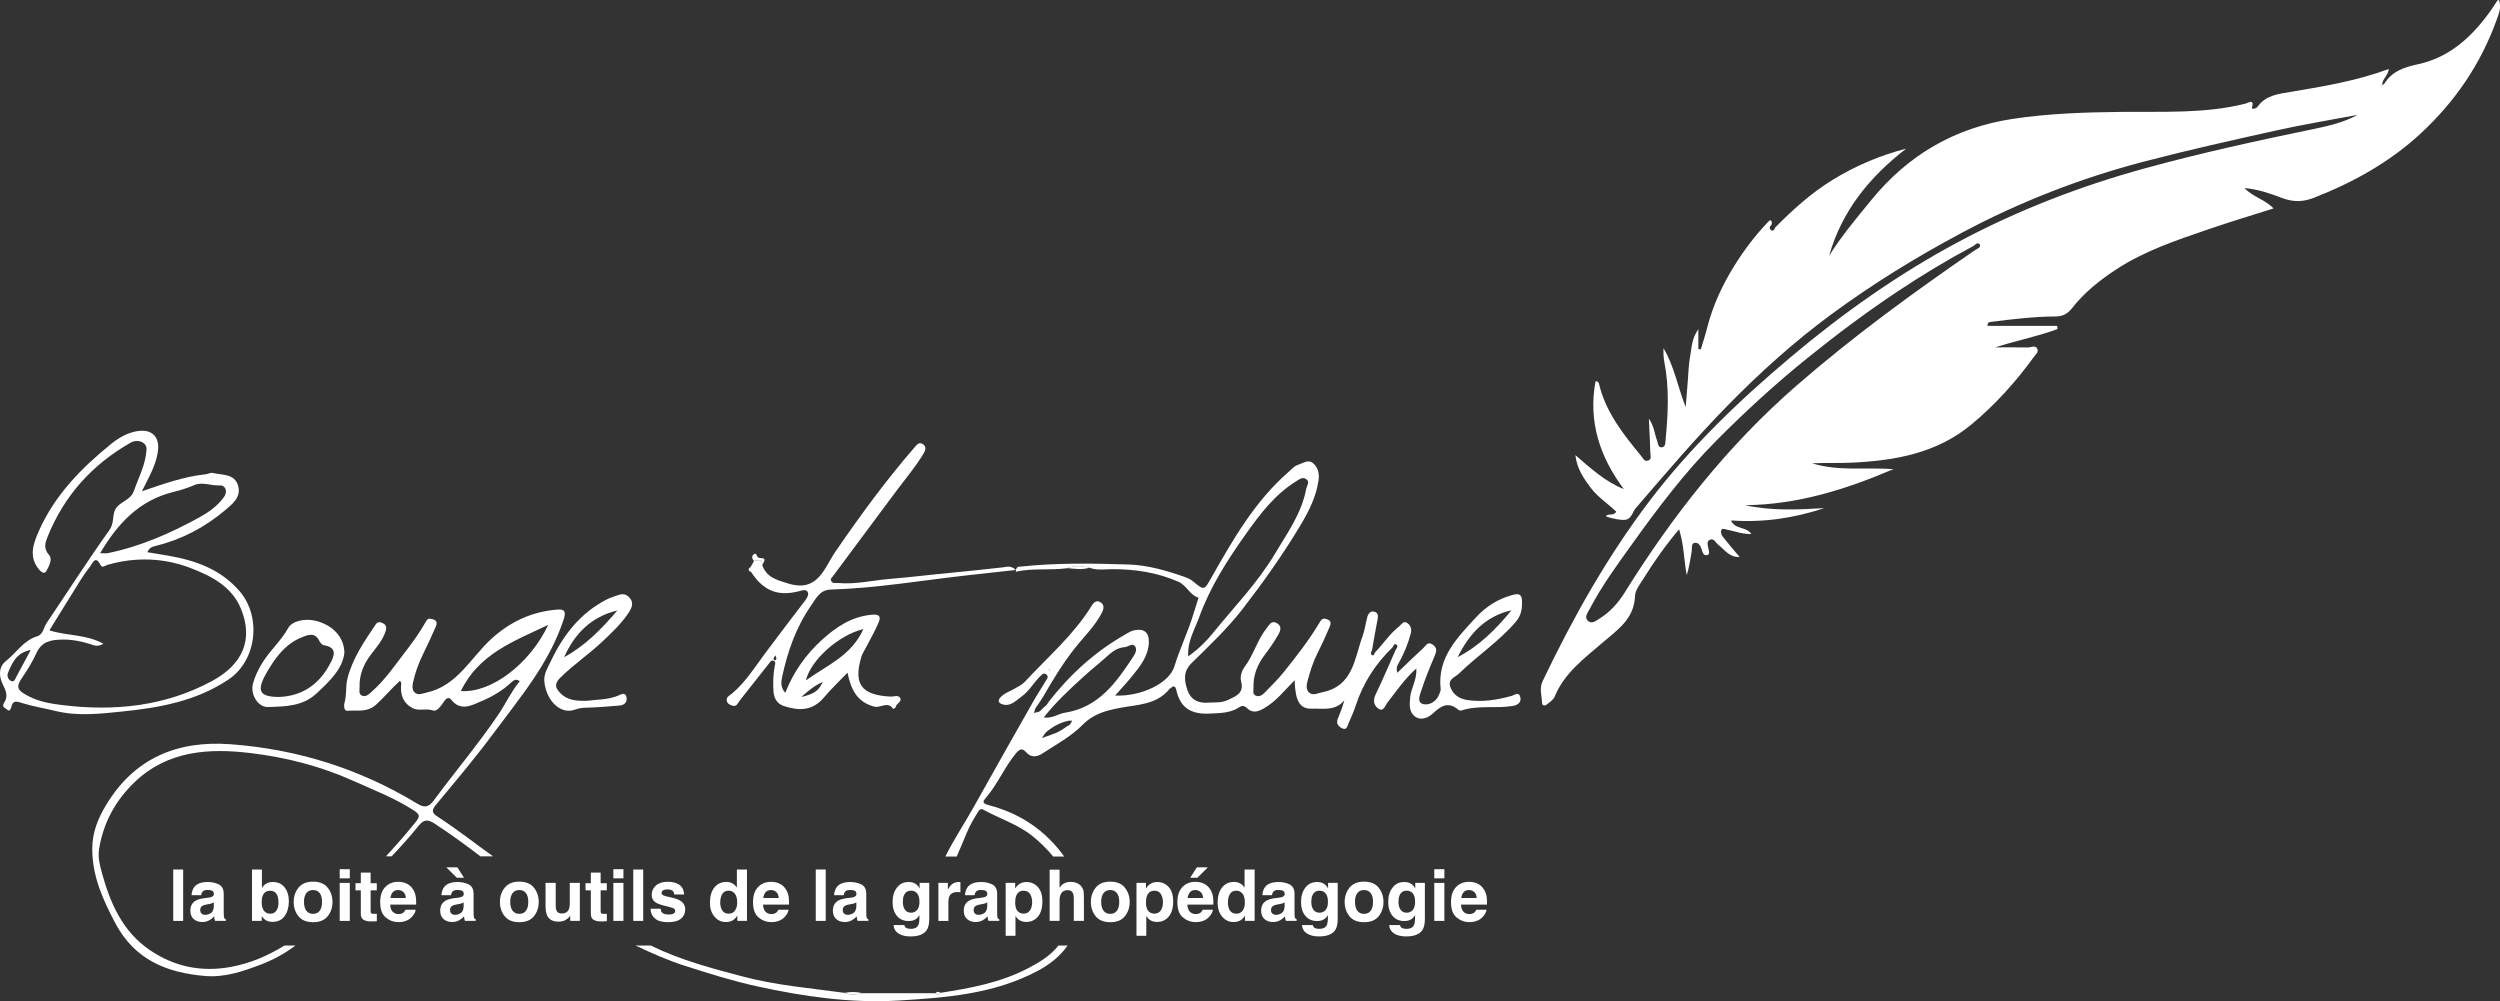
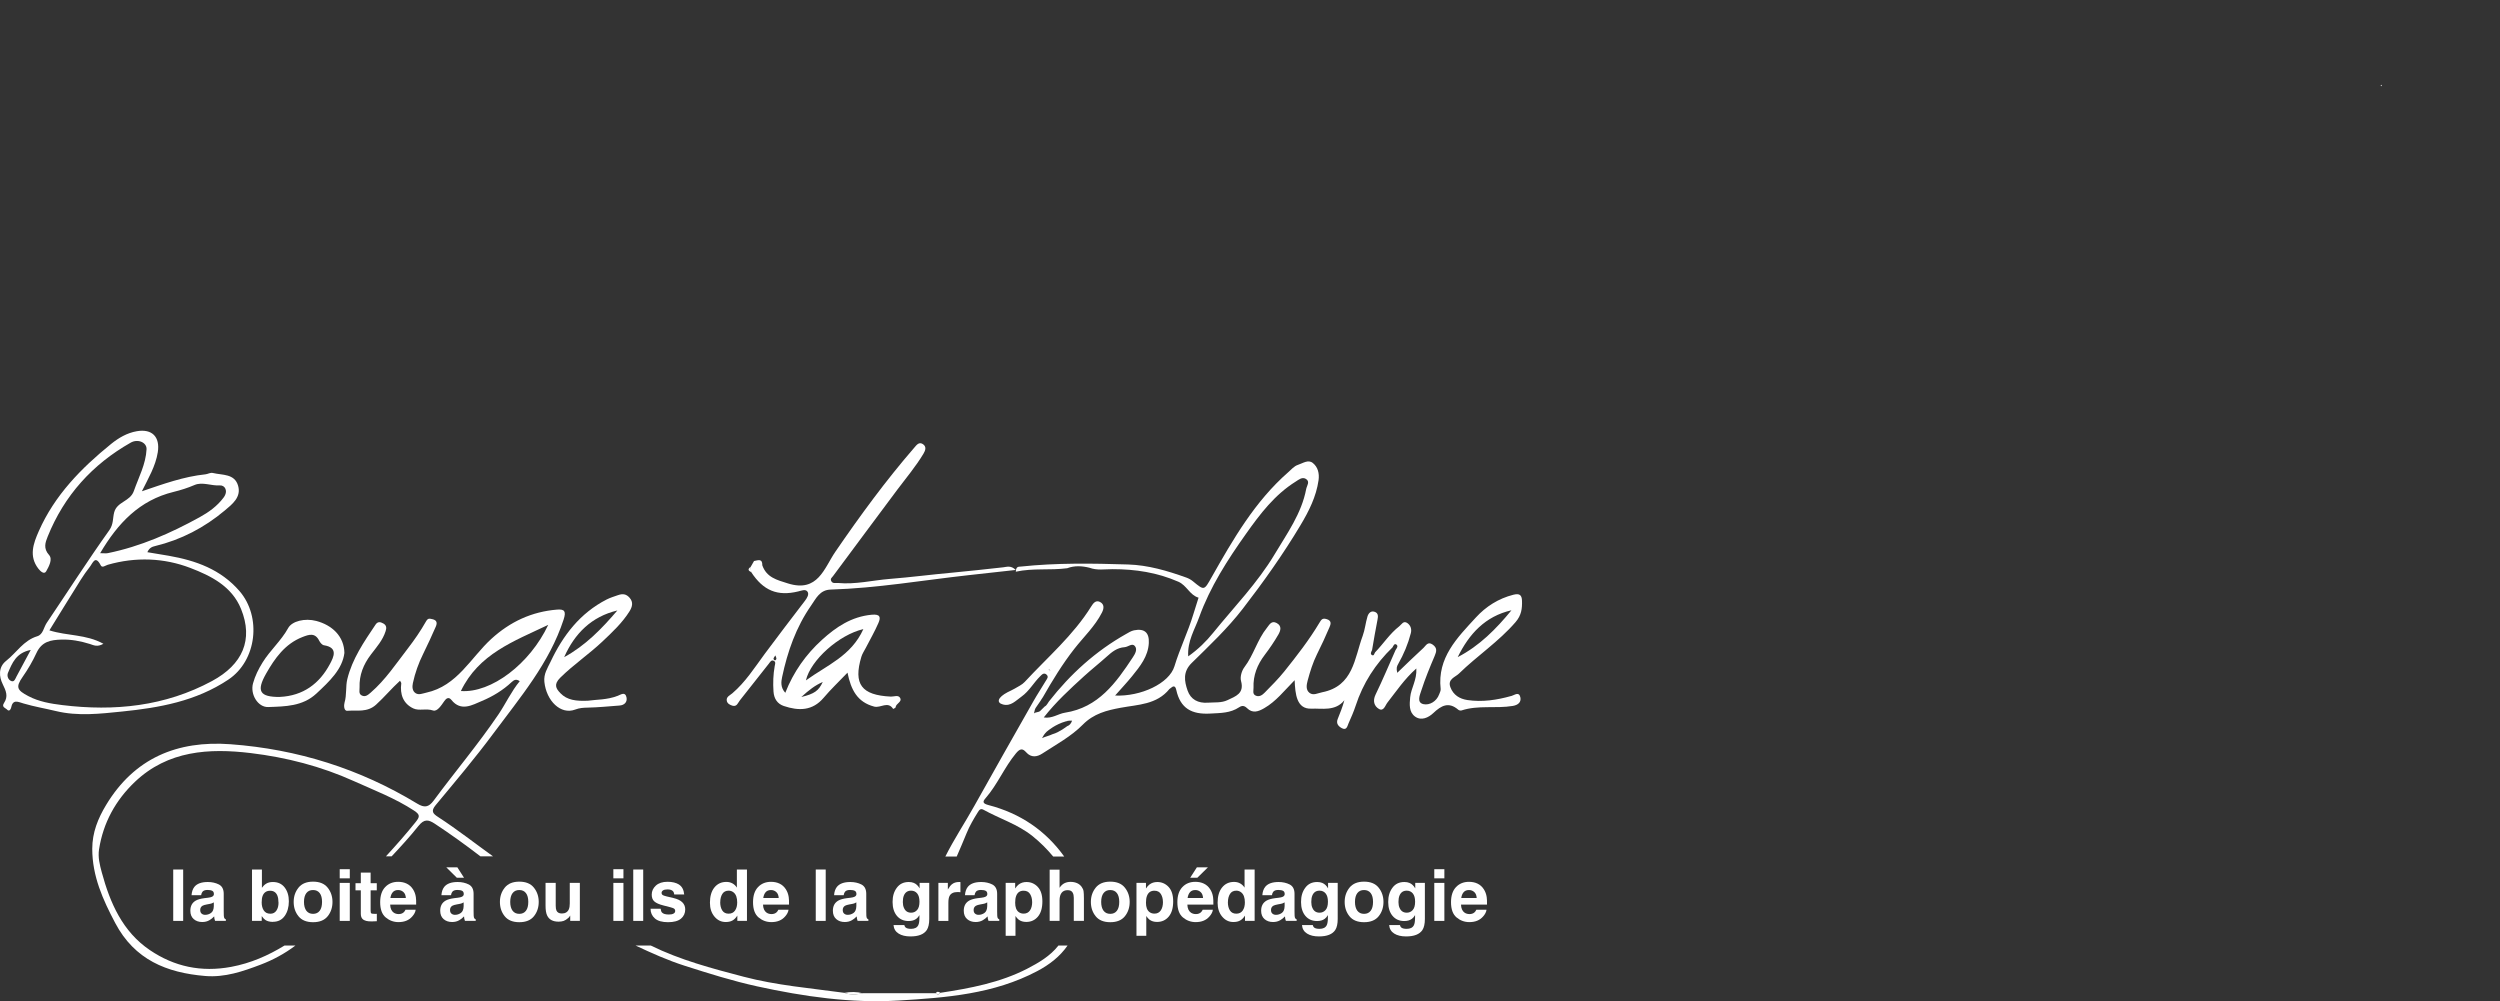
<svg xmlns="http://www.w3.org/2000/svg" id="b" viewBox="0 0 560.4 224.44">
  <rect x="0" y="0" width="560.4" height="224.44" fill="#333333" stroke="none" />
  <defs>
    <style>.d{fill:none;}.e{fill:#fff;}</style>
  </defs>
  <g id="c">
    <g>
-       <path class="e" d="M397.87,51.05c3.97-4.01,8.13-7.79,12.96-10.75,5.1-3.13,10.56-5.45,16.45-6.98-8.17,6.32-14.42,13.95-17.26,24,2.79-4.45,6.16-8.44,9.47-12.5,8.24-10.1,18.7-16.19,31.61-18.16,8.16-1.24,16.33-1.49,24.58-1.58,9.27-.1,18.64,.44,27.79-1.88,.29-.07,1.96-1.2,1.33,.9-.15,.49,.94,.27,1.25-.17,1.84-2.6,4.67-2.87,7.47-3.34,7.36-1.24,14.72-2.44,21.96-5.13-.19,1.51-1.47,2.26-1.5,3.52-.14,.08-.53,.06-.13,.34l.09-.37c.15-.02,.4,.02,.45-.06,1.74-2.9,4.42-3.8,7.66-4.5,7.17-1.54,12.25-6.32,16.38-12.17,.48-.67,.9-1.39,1.36-2.07,.04-.06,.14-.07,.38-.17,.61,1.6-.02,3.05-.52,4.46-3.55,9.88-9.3,18.31-16.99,25.44-7.01,6.5-15.18,11.02-24.02,14.47-2.38,.93-4.55,.97-6.98,.07-2.62-.98-5.29-1.98-8.55-2.26,1.98,2.04,4.6,2.54,6.52,4.56-4.95,1.58-9.68,2.99-14.34,4.59-7.22,2.48-14.49,4.86-20.95,9.1-3.7,2.42-7.14,5.17-9.87,8.67-1.03,1.31-2.13,1.85-3.78,1.86-4.83,.03-9.62,.61-14.41,1.22-.28,.04-.7-.05-.79,.89h15.65l.05,.72c-4.53,1.69-9.31,2.59-13.95,4.1,2.44,0,4.89-.03,7.33,.02,.7,.01,1.59-.58,2.07,.21,.46,.78-.36,1.39-.76,1.95-4.06,5.6-8.65,10.69-13.99,15.12-7.73,6.41-16.96,8.05-26.56,8.53-3.04,.15-6.1,.02-9.15,.15,5.96,1.85,12.13,.87,18.25,1.31-10.65,4.55-21.53,7.98-33.26,8.08,5.89,1.3,11.8,1.02,17.76,.66-6.75,2.24-13.65,3.28-20.91,2.76,.91,2.12,3.45,1.31,4.56,3.04-2.01,.06-3.69-.63-5.44-.97-.48-.09-1.09-.42-1.32,.15-.14,.37,.05,1.03,.32,1.38,1.17,1.5,2.43,2.94,3.82,4.6-2.35,.11-3.37-1.67-4.77-2.72-.62-.47-1-1.59-1.93-1.14-.78,.38-.43,1.31-.29,2.05,.1,.54,.42,1.3-.44,1.4-.65,.08-.87-.58-1.05-1.17-.24-.8-.69-1.74-1.58-1.6-.9,.14-.57,1.22-.69,1.92-.29,1.78-.58,3.55-1.1,5.33-.65-3.29-.6-6.66-1.73-10.29-3.09,3.67-5.68,7.36-8.06,11.19-.74,1.19-1.78,2.49-1.82,3.78-.19,5.22-3.98,7.59-7.39,10.54-4.04,3.49-8.48,6.75-10.61,12-.29,.71-1.1,1.23-1.74,1.75-.43,.35-1.08,.35-1.1-.36-.05-1.62-.66-3.2,.15-4.89,6.79-14.19,14.47-27.88,24-40.42,9.14-12.01,19.99-22.4,31.51-32.11,11.72-9.88,24.2-18.7,37.73-25.92,13.32-7.11,27.35-12.52,41.91-16.51,12.51-3.43,25.17-6.19,37.87-8.81,3.3-.68,6.59-1.47,9.65-3.13-5.94,1.12-11.92,2.1-17.82,3.4-10.06,2.23-20.13,4.47-30.1,7.08-14.27,3.74-27.95,9.07-40.99,16.05-10.11,5.4-19.86,11.41-29.06,18.18-8.33,6.13-16.03,13.08-23.3,20.5-7.2,7.35-13.85,15.17-20.55,22.95-.73,.85-.86,2.21-2.14,2.58-.74,.21-3.35-.23-4.56-.76,.57-.76,1.69,.04,2.35-1.03-1.83-1.77-4.1-3.2-5.68-5.29-1.59-2.11-3.13-4.27-3.5-7.39,3.47,2.97,6.63,5.92,10.87,7.62-5.42-7.25-8.01-15.18-6.35-24.18,.51-.02,.71,.27,.79,.59,1.49,6.37,5.44,11.29,9.46,16.18,.4,.49,.68,1.29,1.52,1.02,.88-.29,.54-1.11,.52-1.72-.07-2.39-.2-4.78-.33-7.68,1.22,1.72,1.25,3.39,1.82,4.85,.24,.6,.2,1.58,.96,1.58,1,0,.9-1.04,.97-1.74,.56-5.8,.85-11.6-.28-17.38-.2-1.01-.24-2.05-.19-3.11,2.38,3.99,3.16,8.55,4.97,13.2,.18-2.17,.32-3.97,.47-5.78,.16-1.91,.18-3.84,.55-5.71,.35-1.8,.27-3.76,1.82-5.96v4.43l.55,.09c.47-1.57,.99-3.13,1.39-4.72,1.29-5.11,3.48-9.81,6.28-14.27,2.1-3.35,4.48-6.48,7.19-9.35,.56-.59,1-1.1,1.08,.24-.36,.45-.8,.98-.13,1.41,.37,.24,.73-.14,.84-.59Zm45.98,3.78c-.65-.7-1.06,.08-1.48,.3-5.78,3.08-11.38,6.47-16.83,10.08-7.04,4.68-13.81,9.74-20.4,15.06-7.19,5.8-13.97,12.02-20.47,18.57-7.04,7.09-13.04,15.04-18.84,23.14-3.38,4.72-6.83,9.41-9.52,14.59-.41,.79-1.17,1.7-.45,2.5,.87,.96,1.88,.11,2.66-.38,2.35-1.48,4.18-3.48,5.65-5.84,10.71-17.19,23.12-32.98,38.46-46.34,12.71-11.07,26.3-20.97,40.18-30.5,.45-.31,1.15-.4,1.04-1.18Z" />
      <g>
        <path class="e" d="M235.4,150.29c-.02-.12-.1-.23-.16-.34-.06,.06-.17,.12-.16,.16,.03,.12,.1,.22,.16,.34,.06-.06,.17-.12,.16-.16Z" />
        <path class="e" d="M234.57,164.06l.02-.02-.02,.02Z" />
        <path class="e" d="M238.93,161.7c.32-.09,.56-.14,.74-.16-.28,.02-.52,.07-.74,.16Z" />
        <path class="e" d="M234.51,164.11h0s.03-.03,.05-.05l-.05,.05Z" />
        <g>
          <path class="d" d="M235.4,150.29c-.02-.12-.1-.23-.16-.34-.06,.06-.17,.12-.16,.16,.03,.12,.1,.22,.16,.34,.06-.06,.17-.12,.16-.16Z" />
          <path class="d" d="M271.93,141.87c4.69-5.79,9.94-11.17,13.78-17.59,2.78-4.66,6.06-9.15,7.09-14.67,.14-.72,.92-1.66-.09-2.26-.83-.49-1.58,.18-2.26,.61-4.7,2.93-7.99,7.26-11.1,11.65-4.17,5.88-8.1,11.94-10.56,18.8-.99,2.75-2.66,5.32-2.44,8.74,2.27-1.61,4.04-3.37,5.58-5.27Z" />
          <path class="d" d="M338.81,136.79c-5.88,1.33-9.49,5.3-12.05,10.5,4.87-2.51,8.62-6.32,12.05-10.5Z" />
          <path class="d" d="M239.67,161.54c-.28,.02-.52,.07-.74,.16-.02,0-.04,0-.06,.01-2.31,.66-3.93,2.02-4.29,2.33l-.02,.02-.05,.05h0c-.38,.36-.69,.82-.95,1.35,.75-.35,1.61-.52,2.39-.89h.02c1.48-.41,3.21-1.76,3.21-1.76h0c.48-.17,.86-.55,1.1-1.25-.13-.01-.24,0-.37,0-.07-.01-.15-.01-.26,0Z" />
          <path class="d" d="M254.37,144.8c-.61-.68-1.5,.23-2.27,.28-1.68,.11-2.85,1.06-4.02,2.12-1.66,1.5-3.41,2.88-5.07,4.38-3.16,2.88-6.31,5.76-9.04,9.25,1.87,.31,3.2-.82,4.74-1.06,7.51-1.17,11.47-6.71,15.24-12.44,.49-.74,1.09-1.77,.42-2.53Z" />
          <path class="e" d="M338.76,156.01c-3.22,.91-6.5,1.41-9.84,.91-1.71-.26-3.14-1.11-3.8-2.87-.68-1.82,1.09-2.25,1.91-3.05,4.09-3.99,8.92-7.17,12.7-11.55,1.32-1.53,1.5-3.04,1.44-4.8-.04-1.31-.59-1.67-1.94-1.33-3.34,.85-6.14,2.63-8.4,5.1-4.17,4.54-8.68,9-7.89,16.03,.04,.38-.19,.8-.33,1.18-.6,1.64-2.18,2.49-3.5,2.22-1.65-.35-.8-2.12-.48-3.14,.84-2.6,1.88-5.14,2.96-7.66,.45-1.05,.61-1.83-.46-2.57-1.1-.76-1.51,.27-2.04,.75-1.92,1.75-3.78,3.58-5.88,5.59-.25-1.03-.11-1.43,.22-2,1.23-2.16,2.2-4.46,2.82-6.88,.22-.86,.01-1.68-.73-2.24-.92-.69-1.35,.3-1.86,.69-2.12,1.64-3.56,3.92-5.41,5.83-.21,.27-.24,.93-.76,.59-.37-.24-.11-.72,.07-1.08,.4-2.29,.77-4.58,1.23-6.86,.15-.74,.16-1.4-.57-1.7-.91-.37-1.47,.3-1.69,1.03-.43,1.42-.56,2.95-1.07,4.33-1.86,5.03-2.06,11.26-9.09,12.65-.98,.19-1.97,.79-2.82,.14-.89-.68-.68-1.82-.42-2.79,.54-2,1.15-3.98,2.08-5.86,1-2.01,1.95-4.03,2.82-6.1,.26-.61,.55-1.42-.62-1.78-.94-.29-1.19,.03-1.65,.81-2.3,3.86-5.07,7.41-7.87,10.91-1.35,1.68-2.89,3.21-4.4,4.75-.51,.52-1.19,1.03-2,.67-.8-.36-.48-1.15-.5-1.77-.11-2.77,.85-5.17,2.51-7.36,1.1-1.45,2.14-2.97,3.05-4.55,.48-.83,.88-1.93-.38-2.6-1.17-.62-1.62,.39-2.17,1.07-2.16,2.67-2.98,6.1-5.06,8.84-.6,.79-1,2.17-.75,3.08,.78,2.83-1.24,3.44-3.01,4.29-1.39,.67-2.93,.47-4.42,.58-2.19,.16-3.85-.71-4.55-2.72-.73-2.11-1.09-4.21,.92-6.18,3.97-3.9,8.06-7.76,11.44-12.14,4.63-6,9.04-12.2,12.94-18.73,1.88-3.14,3.54-6.41,4.06-10.12,.21-1.52-.16-2.95-1.3-3.85-1.03-.82-2.21,.06-3.3,.42-.91,.3-1.49,1.04-2.18,1.64-7.5,6.56-12.37,15.04-17.19,23.55-1.7,3-1.61,3.04-4.2,.91-.44-.36-.97-.65-1.51-.84-4.22-1.51-8.52-2.78-13.01-2.92-8.02-.25-16.05-.38-24.06,.47-.44,.05-1.06-.11-1.12,1.15,3.86-.85,7.7-.27,11.52-.78,1.65-.62,3.32-.52,5-.11,1.69,.64,3.46,.32,5.19,.32,5.1,0,10.02,.75,14.74,2.82,1.88,.82,2.54,3,4.52,3.57-.39,1.25-.8,2.49-1.18,3.75-1.19,3.95-3.02,7.66-4.22,11.62-1.17,3.87-7.56,6.83-13.31,6.57,1.36-1.55,2.65-2.9,3.82-4.35,1.77-2.19,3.58-4.41,3.74-7.41,.13-2.36-.99-3.33-3.32-2.86-.63,.13-1.22,.5-1.79,.83-6.81,3.84-12.48,8.98-17.28,15.12-.12,.15-.23,.35-.36,.55h0c-.16,.25-.34,.46-.57,.56l-1.05,1.03h0c-.34,.31-.99,.2-1.37,.54,.1-.39,.15-.82,.32-1.14h0l.05-.08s.05-.07,.07-.11l1.01-1.47h0c.15-.3,.4-.59,.55-.85,2.14-3.75,4.38-7.43,7.06-10.85,2.09-2.67,4.61-5.03,6.17-8.1,.45-.88,.6-1.86-.43-2.39-.95-.48-1.52,.29-1.97,1.01-4.02,6.48-9.81,11.4-14.91,16.92-.6,.65-1.49,1.04-2.27,1.51-.5,.3-1.04,.52-1.56,.79-2.19,1.15-2.62,2.35-1.02,2.76,1.73,.45,2.84-.85,4.12-1.76,1.74-1.24,2.72-3.11,4.19-4.56,.35-.34,.85-.97,1.48-.34,.48,.48,.03,.95-.2,1.34-.88,1.5-1.86,2.95-2.72,4.47-4.45,7.84-8.9,15.68-13.29,23.54-2.13,3.82-4.56,7.47-6.52,11.39h2.55c.75-1.73,1.5-3.47,2.21-5.22,.67-1.65,1.56-3.16,2.49-4.66,.35-.58,.64-.98,1.32-.6,3.62,2.01,7.64,3.23,10.95,5.88,1.74,1.39,3.27,2.93,4.66,4.6h2.47c-4.16-5.8-9.82-9.67-16.95-11.53-1.33-.35-1.39-.74-.69-1.54,2.68-3.07,4.21-6.91,6.81-10.05,.88-1.06,1.45-1.21,2.3-.25,1.12,1.27,2.46,1.04,3.59,.3,3.12-2.04,6.51-3.86,9.08-6.47,2.47-2.52,5.43-3.23,8.46-3.8,3.97-.74,8.13-.69,10.99-4.22,.05-.06,.14-.1,.2-.15,.65-.57,1.1-.67,1.33,.38,.91,4.11,3.44,5.52,7.63,5.28,2.31-.13,4.48-.09,6.46-1.41,.66-.44,1.19-.37,1.76,.19,1.26,1.24,2.52,.79,3.85,.02,2.63-1.5,4.46-3.88,6.83-6.28,.13,3.1,.43,6.53,3.77,6.38,2.33-.1,5.37,.65,7.38-1.89-.42,1.56-.97,2.89-1.5,4.22-.4,1,.16,1.63,.92,2.04,1.09,.59,1.24-.45,1.51-1.07,.57-1.29,1.15-2.59,1.59-3.93,1.65-5.08,4.45-9.42,8.28-13.12,.18-.36,.42-.91,.83-.64,.53,.35,.1,.86-.16,1.26-1.48,3.33-2.89,6.7-4.48,9.98-.69,1.42-.3,2.59,.75,3.21,1.08,.64,1.41-.8,1.93-1.45,1.99-2.53,3.78-5.24,6.46-7.62,.15,2.59-1.18,4.39-1.38,6.45-.15,1.58-.3,3.32,1.09,4.33,1.41,1.02,3.02,.23,4.09-.78,1.78-1.68,3.44-2.61,5.61-.74,.17,.14,.51,.22,.72,.15,3.75-1.23,7.68-.38,11.48-1.01,1.22-.2,1.96-.87,1.7-1.97-.32-1.32-1.31-.45-2.03-.25Zm.05-19.21c-3.43,4.18-7.18,7.99-12.05,10.5,2.56-5.2,6.17-9.16,12.05-10.5Zm-70.02,1.6c2.46-6.85,6.39-12.92,10.56-18.8,3.11-4.39,6.4-8.72,11.1-11.65,.68-.43,1.43-1.09,2.26-.61,1.02,.6,.23,1.54,.09,2.26-1.04,5.52-4.31,10.01-7.09,14.67-3.84,6.42-9.09,11.8-13.78,17.59-1.54,1.91-3.31,3.66-5.58,5.27-.22-3.42,1.46-5.99,2.44-8.74Zm-33.54,11.55c.06,.11,.13,.22,.16,.34,0,.04-.1,.11-.16,.16-.06-.11-.13-.22-.16-.34,0-.04,.1-.11,.16-.16Zm3.95,12.84h0s-1.73,1.36-3.21,1.77h-.02c-.78,.38-1.64,.55-2.39,.9,.27-.53,.58-.98,.95-1.34h0l.05-.06,.02-.02c.35-.31,1.98-1.67,4.29-2.33,.02,0,.04,0,.06-.01,.22-.09,.46-.14,.74-.16,.11-.01,.19,0,.26,0,.12,0,.23,0,.37,0-.24,.7-.62,1.08-1.1,1.24Zm-.49-3.03c-1.54,.24-2.86,1.37-4.74,1.06,2.73-3.48,5.88-6.37,9.04-9.25,1.65-1.5,3.41-2.89,5.07-4.38,1.17-1.06,2.34-2.01,4.02-2.12,.77-.05,1.66-.97,2.27-.28,.67,.76,.07,1.79-.42,2.53-3.77,5.73-7.73,11.28-15.24,12.44Z" />
        </g>
      </g>
      <path class="e" d="M31.82,110.12c4.78-1.63,9.36-3.29,14.26-3.8,.54-.06,1.07-.44,1.67-.29,2.1,.51,4.82,.11,5.62,2.84,.76,2.6-1.35,4.18-2.97,5.55-4.58,3.85-9.8,6.58-15.66,7.99-.63,.15-1.26,.37-1.71,1.37,1.67,.28,3.24,.52,4.8,.8,6.07,1.07,11.64,3.04,15.86,7.92,4.98,5.76,3.9,15.59-2.53,19.86-7.27,4.84-15.43,6.28-23.74,7.13-4.92,.5-9.93,1.1-14.89-.1-2.4-.58-4.85-.99-7.22-1.69-1.31-.38-2.44-1.05-2.83,.97-.08,.39-.46,.86-.86,.42-.35-.39-1.35-.56-.72-1.51,.99-1.49,.45-2.71-.31-4.26-.77-1.57-1.05-3.74,.79-5.19,2.32-1.83,3.9-4.58,6.97-5.51,1.32-.4,1.43-1.97,2.11-2.98,4.68-6.94,9.19-13.98,14.04-20.79,.97-1.37,.75-2.69,1.09-3.99,.65-2.46,3.57-2.4,4.41-4.79,1.08-3.09,2.69-6.01,2.85-9.37,.07-1.52-1.93-2.4-3.55-1.48-8.61,4.88-14.9,11.85-18.61,21.05-.53,1.32-1.03,2.65,.31,4.14,.85,.95-.05,2.59-.64,3.64-.46,.83-1.34-.03-1.77-.59-2.16-2.8-1.11-5.64,.1-8.39,3.55-8.05,9.52-14.14,16.23-19.57,1.66-1.34,3.55-2.46,5.75-2.84,3.4-.59,5.24,1.25,4.7,4.7-.5,3.16-2.13,5.85-3.56,8.75Zm-8.62,34.18c-1.42,.82-2.24,.31-3.07,.05-2.08-.65-4.18-1.04-6.37-.98-2.4,.07-4.41,.42-5.6,3.03-.84,1.82-1.88,3.61-3.07,5.31-1.65,2.35-1.26,3,1.26,4.33,2.39,1.26,5,1.69,7.6,2.01,11.71,1.44,23.08,.28,33.59-5.4,6.85-3.7,9.29-9.25,6.49-16.15-2.07-5.12-6.82-7.44-11.34-9.18-5.89-2.27-12.28-2.52-18.54-.72-.52,.15-1.24,.78-1.57,.13-1.23-2.4-1.78-.51-2.45,.34-.72,.92-1.39,1.87-2.01,2.86-2.36,3.76-4.68,7.55-7.05,11.37,4.06,1.29,8.19,.84,12.11,3.01Zm-.75-20.3c.78,0,1.28,.08,1.74-.01,7.31-1.5,14.07-4.47,20.56-8.05,2.03-1.12,3.91-2.46,5.36-4.39,1.14-1.51,.29-2.82-.82-2.74-1.94,.13-3.91-.86-5.69-.09-1.53,.66-3.09,1.15-4.68,1.54-7.65,1.87-12.51,7.01-16.47,13.74Zm-15.57,21.69c-3.28,.65-4.16,2.96-5.09,5.13-.28,.66,.01,1.59,.78,1.86,.66,.23,.87-.56,1.13-1.04,1-1.85,1.99-3.71,3.19-5.95Z" />
      <path class="e" d="M168.28,127.06c.25-.43,.49-.87,.74-1.3,.88-.17,1.9-.63,1.86,.97,.97,2.71,3.22,3.26,5.74,4.05,6.72,2.11,8.12-3.42,10.62-7.08,5.54-8.08,11.31-15.97,17.73-23.38,.48-.55,1.01-1.31,1.85-.8,.93,.56,.64,1.43,.18,2.19-1.71,2.86-3.87,5.4-5.86,8.06-4.83,6.44-9.6,12.92-14.41,19.37-.25,.33-.63,.56-.43,1.04,.31,.73,.98,.45,1.51,.5,3.93,.38,7.76-.6,11.64-.91,4.71-.37,9.39-.99,14.09-1.41,3.77-.34,7.55-.79,11.32-1.19,.83-.09,1.73-.49,2.83,.59-3.79,.42-7.18,.8-10.57,1.17-10.3,1.14-20.54,2.92-30.93,3.23-2.42,.07-3.27,1.99-4.38,3.59-3.37,4.84-5.28,10.3-6.49,16.02-.22,1.03-.4,2.31,.71,3.53,1.85-4.7,4.62-8.6,8.23-11.88,3.17-2.88,6.61-5.19,11.11-5.62,1.94-.19,2.12,.54,1.52,1.89-.83,1.9-1.87,3.71-2.82,5.55-.34,.66-.78,1.29-.99,2-1.83,6.13,.03,8.6,6.62,8.91,.7,.03,1.68-.45,2.08,.31,.48,.91-.96,1.22-1.02,2.09,0,.13-.35,.25-.54,.37-1.18-1.85-2.82-.15-4.26-.53-3.8-1-5.21-3.78-5.98-7.61-1.96,2.05-3.75,3.74-5.33,5.61-2.53,3.01-5.65,2.97-8.94,1.87-1.44-.48-2.21-1.63-2.32-3.24-.13-1.92-.07-3.82,.27-5.71,.07-.4,.28-.89-.14-1.14-.6-.37-.88,.22-1.17,.59-2.17,2.74-4.31,5.49-6.49,8.22-.43,.54-.67,1.49-1.66,1.21-.55-.16-1.16-.47-1.28-1.09-.17-.92,.69-1.22,1.24-1.69,2.94-2.51,4.99-5.75,7.25-8.82,2.96-4.01,6.01-7.95,9.03-11.92,.47-.62,.98-1.44,.58-2.03-.44-.66-1.36-.24-2.08-.07-4.67,1.14-7.86-.18-10.57-4.36-.03-.39-.07-.78-.1-1.17Zm25.25,13.96c-5.49,1.27-11.84,6.99-12.88,11.5,4.72-3.42,10.15-5.46,12.88-11.5Zm-13.91,15.22c2.95-.71,3.89-1.4,4.81-3.37-1.74,.76-3.06,1.79-4.81,3.37Zm-5.81-9.33c-.2,.31-.35,.47-.42,.67-.03,.09,.05,.29,.14,.36,.31,.22,.46-.09,.5-.26,.04-.19-.11-.41-.22-.76Z" />
      <path class="e" d="M131.99,157.05c1.6-.24,4.12-.15,6.49-1.08,.73-.29,1.68-.99,1.96,.36,.21,1.02-.45,1.74-1.56,1.82-2.38,.18-4.76,.42-7.14,.47-.98,.02-1.82,.06-2.82,.44-3.21,1.22-6.44-1.94-6.89-6.19-.19-1.83,.71-3.1,1.38-4.52,2.79-5.91,6.61-10.91,12.58-13.97,.81-.41,1.67-.67,2.53-.97,1.12-.39,1.88-.25,2.62,.59,.89,1.01,.57,2.05,0,2.99-1.64,2.63-3.89,4.72-6.12,6.83-3.01,2.84-6.46,5.16-9.42,8.08-1.51,1.49-1.01,2.42,.03,3.49,1.5,1.55,3.48,1.82,6.39,1.67Zm6.4-20.21c-5.8,1.39-9.56,5.14-11.93,10.47,4.75-2.58,8.44-6.38,11.93-10.47Z" />
      <path class="e" d="M77.2,146.37c-.45,3.64-3.34,6.36-6.28,9.1-3.1,2.88-6.98,2.88-10.79,3.02-2.29,.09-4.1-2.83-3.41-5.32,.46-1.66,1.21-3.18,2.15-4.69,1.69-2.73,4.14-4.82,5.73-7.7,.85-1.54,3.72-2.27,6.3-1.59,3.55,.94,6.25,3.45,6.3,7.19Zm-14.46,9.85c5.2-.25,8.87-2.95,11.23-7.4,.82-1.54,1.89-3.67-1.36-4.18-.4-.06-.84-.59-1.05-1-.93-1.88-2.29-1.42-3.77-.84-3.91,1.53-6.18,4.76-8.12,8.16-2.29,4.01-1.43,5.29,3.06,5.27Z" />
-       <path class="e" d="M170.88,126.73c.04-1.6-.98-1.14-1.86-.97-.43-.48-.62-1.03-.07-1.49,.53-.44,.61,.17,.81,.47,.09,.12,.22,.29,.34,.3,1.53,.14,1.53,.13,.77,1.69Z" />
-       <path class="e" d="M239.24,127.35c1.65-.62,3.32-.52,5-.11-1.66,.55-3.33,.26-5,.11Z" />
      <path class="e" d="M193.43,222.65c-1.4,.3-2.8,.44-4.18-.09,1.4-.27,2.79-.26,4.18,.09Z" />
      <path class="e" d="M168.28,127.06c.03,.39,.07,.78,.1,1.17-.76-.33-.74-.72-.1-1.17Z" />
      <path class="e" d="M210.78,222.55c-.32,.47-.68,.46-1.06,.08,.33-.4,.68-.39,1.06-.08Z" />
      <path class="e" d="M533.92,18.97l-.09,.37c-.41-.28-.02-.27,.13-.34l-.04-.03Z" />
      <path class="e" d="M63.76,211.96c-3.66,2.23-7.53,3.95-11.93,4.77-6.71,1.25-12.75-.04-18.23-3.75-6.12-4.14-8.92-10.55-10.78-17.41-.45-1.67-.9-3.39-.62-5.17,.93-5.97,3.7-11,8.03-15.13,7.41-7.05,16.65-7.58,25.98-6.46,7.95,.96,15.74,2.95,23.13,6.29,4.57,2.06,9.25,3.84,13.48,6.61,1.4,.92,1.3,1.38,.32,2.6-2.11,2.63-4.34,5.15-6.63,7.65h1.28c2.06-2.2,4.11-4.43,5.98-6.78,1.31-1.65,2.25-1.48,3.67-.55,3.51,2.31,6.92,4.77,10.26,7.33h2.82c-4.15-2.98-8.08-6.07-12.28-8.8-1.16-.75-1.73-1.29-.59-2.67,4.39-5.29,8.85-10.55,12.94-16.07,5.97-8.05,12.55-15.74,15.75-25.54,.6-1.84,.23-2.37-1.47-2.23-5.67,.46-10.51,2.71-14.73,6.56-4.65,4.25-7.63,10.54-14.59,12.06-.83,.18-1.65,.57-2.36,.13-.78-.48-.82-1.44-.64-2.27,.49-2.28,1.27-4.46,2.31-6.56,.99-2.01,1.93-4.05,2.83-6.11,.31-.73,.34-1.43-.78-1.67-.71-.15-.99-.25-1.46,.58-1.18,2.09-2.56,4.08-4.03,5.99-2.64,3.42-5.03,7.05-8.33,9.9-.56,.48-1.18,1.06-2,.64-.75-.38-.47-1.16-.49-1.79-.1-2.79,.87-5.18,2.54-7.38,1.25-1.65,2.66-3.21,3.3-5.25,.22-.68,.24-1.29-.51-1.72-.67-.38-1.26-.47-1.74,.24-2.58,3.84-5.24,7.7-6.34,12.24-.4,1.65-.1,3.51-.62,5.26-.15,.49-.21,1.9,.63,1.83,2.17-.17,4.46,.43,6.45-1.38,1.86-1.69,3.46-3.63,5.36-5.36,.16,.32,.3,.46,.28,.58-.33,2.48,.43,4.56,2.7,5.63,1.29,.61,2.88-.06,4.41,.46,.95,.32,1.86-1.14,2.54-2.11,.42-.61,.98-1.01,1.59-.25,2.16,2.7,4.73,1.1,6.81,.24,2.4-1,4.75-2.41,6.71-4.26,.54-.51,1.05-.72,1.79-.18-1.9,2.3-3.12,5.01-4.77,7.45-4.52,6.67-9.73,12.83-14.51,19.3-1.14,1.54-2.09,1.67-3.7,.69-12.87-7.81-26.84-12.2-41.85-13.31-11.95-.88-21.56,3.11-27.9,13.64-1.8,2.99-3.09,6.14-3.09,9.8,0,6.12,2.36,11.36,5.15,16.64,4.34,8.23,11.53,11.15,20.17,11.87,4.4,.37,8.47-1.04,12.42-2.54,2.77-1.05,5.4-2.47,7.81-4.29h-2.46Zm39.55-57.06c4.01-8.33,11.8-11.12,19.58-14.83-4.12,8.76-12.78,15.32-19.58,14.83Z" />
      <g>
        <path class="e" d="M38.83,194.91h2.23v11.52h-2.23v-11.52Z" />
        <path class="e" d="M43.55,198.83c.59-.75,1.6-1.12,3.03-1.12,.93,0,1.76,.19,2.48,.55,.72,.37,1.09,1.07,1.09,2.09v3.91c0,.27,0,.6,.02,.98,.02,.29,.06,.49,.13,.59,.07,.1,.18,.19,.33,.26v.33h-2.42c-.07-.17-.11-.33-.14-.48-.03-.15-.05-.32-.06-.52-.31,.33-.66,.62-1.06,.85-.48,.28-1.02,.41-1.62,.41-.77,0-1.41-.22-1.91-.66-.5-.44-.75-1.06-.75-1.87,0-1.05,.4-1.8,1.21-2.27,.44-.25,1.09-.44,1.95-.55l.76-.09c.41-.05,.71-.12,.88-.2,.32-.13,.48-.35,.48-.63,0-.35-.12-.59-.36-.72s-.6-.2-1.07-.2c-.53,0-.9,.13-1.12,.39-.16,.19-.26,.45-.31,.78h-2.15c.05-.74,.25-1.36,.62-1.84Zm1.66,5.98c.21,.17,.46,.26,.77,.26,.48,0,.92-.14,1.32-.42,.4-.28,.61-.79,.63-1.54v-.83c-.14,.09-.28,.16-.43,.21-.14,.05-.34,.11-.59,.15l-.5,.09c-.47,.08-.8,.19-1.01,.3-.34,.2-.52,.52-.52,.95,0,.38,.11,.65,.32,.82Z" />
        <path class="e" d="M61.2,206.65c-.7,0-1.27-.14-1.7-.42-.26-.17-.53-.46-.83-.88v1.07h-2.18v-11.5h2.22v4.09c.28-.4,.59-.7,.93-.91,.4-.26,.91-.39,1.53-.39,1.12,0,2,.4,2.63,1.21,.63,.81,.95,1.85,.95,3.12s-.31,2.42-.94,3.29c-.62,.87-1.5,1.3-2.62,1.3Zm1.22-4.36c0-.6-.08-1.1-.23-1.5-.3-.75-.84-1.12-1.64-1.12s-1.36,.37-1.66,1.1c-.16,.39-.23,.9-.23,1.52,0,.73,.16,1.33,.48,1.81,.32,.48,.81,.72,1.48,.72,.57,0,1.02-.23,1.34-.7,.32-.46,.48-1.07,.48-1.83Z" />
        <path class="e" d="M73.45,198.98c.72,.9,1.08,1.97,1.08,3.2s-.36,2.32-1.08,3.21c-.72,.89-1.81,1.33-3.27,1.33s-2.55-.44-3.27-1.33c-.72-.89-1.08-1.96-1.08-3.21s.36-2.29,1.08-3.2c.72-.9,1.81-1.35,3.27-1.35s2.55,.45,3.27,1.35Zm-3.28,.53c-.65,0-1.15,.23-1.5,.69s-.53,1.12-.53,1.97,.18,1.51,.53,1.98c.35,.46,.85,.7,1.5,.7s1.15-.23,1.5-.7c.35-.46,.52-1.12,.52-1.98s-.17-1.51-.52-1.97c-.35-.46-.85-.69-1.5-.69Z" />
        <path class="e" d="M78.41,194.84v2.05h-2.26v-2.05h2.26Zm0,3.07v8.52h-2.26v-8.52h2.26Z" />
        <path class="e" d="M84.47,204.84v1.66l-1.05,.04c-1.05,.04-1.77-.15-2.16-.55-.25-.25-.38-.65-.38-1.18v-5.24h-1.19v-1.59h1.19v-2.38h2.2v2.38h1.38v1.59h-1.38v4.5c0,.35,.04,.57,.13,.65,.09,.09,.36,.13,.81,.13,.07,0,.14,0,.21,0,.08,0,.15,0,.22-.01Z" />
        <path class="e" d="M93.18,203.92c-.06,.51-.32,1.02-.79,1.54-.73,.83-1.75,1.24-3.06,1.24-1.08,0-2.04-.35-2.87-1.05-.83-.7-1.24-1.83-1.24-3.41,0-1.47,.37-2.6,1.12-3.39,.75-.79,1.72-1.18,2.91-1.18,.71,0,1.35,.13,1.91,.4,.57,.27,1.04,.69,1.41,1.26,.33,.51,.55,1.09,.65,1.76,.06,.39,.08,.95,.07,1.69h-5.83c.03,.85,.3,1.45,.8,1.8,.31,.21,.68,.32,1.11,.32,.46,0,.83-.13,1.12-.39,.16-.14,.29-.34,.41-.59h2.27Zm-2.2-2.61c-.04-.59-.21-1.04-.54-1.34s-.72-.46-1.19-.46c-.52,0-.92,.16-1.2,.48-.28,.32-.46,.76-.54,1.31h3.46Z" />
        <path class="e" d="M99.56,198.83c.59-.75,1.6-1.12,3.03-1.12,.93,0,1.76,.19,2.48,.55,.72,.37,1.09,1.07,1.09,2.09v3.91c0,.27,0,.6,.02,.98,.02,.29,.06,.49,.13,.59,.07,.1,.18,.19,.33,.26v.33h-2.42c-.07-.17-.11-.33-.14-.48-.03-.15-.05-.32-.06-.52-.31,.33-.66,.62-1.06,.85-.48,.28-1.02,.41-1.62,.41-.77,0-1.41-.22-1.91-.66-.5-.44-.75-1.06-.75-1.87,0-1.05,.4-1.8,1.21-2.27,.44-.25,1.09-.44,1.95-.55l.76-.09c.41-.05,.71-.12,.88-.2,.32-.13,.48-.35,.48-.63,0-.35-.12-.59-.36-.72s-.6-.2-1.07-.2c-.53,0-.9,.13-1.12,.39-.16,.19-.26,.45-.31,.78h-2.15c.05-.74,.25-1.36,.62-1.84Zm.48-4.41h2.48l1.5,2.34h-1.61l-2.37-2.34Zm1.17,10.39c.21,.17,.46,.26,.77,.26,.48,0,.92-.14,1.32-.42,.4-.28,.61-.79,.63-1.54v-.83c-.14,.09-.28,.16-.43,.21-.14,.05-.34,.11-.59,.15l-.5,.09c-.47,.08-.8,.19-1.01,.3-.34,.2-.52,.52-.52,.95,0,.38,.11,.65,.32,.82Z" />
        <path class="e" d="M119.68,198.98c.72,.9,1.08,1.97,1.08,3.2s-.36,2.32-1.08,3.21c-.72,.89-1.81,1.33-3.27,1.33s-2.55-.44-3.27-1.33c-.72-.89-1.08-1.96-1.08-3.21s.36-2.29,1.08-3.2c.72-.9,1.81-1.35,3.27-1.35s2.55,.45,3.27,1.35Zm-3.28,.53c-.65,0-1.15,.23-1.5,.69s-.53,1.12-.53,1.97,.18,1.51,.53,1.98c.35,.46,.85,.7,1.5,.7s1.15-.23,1.5-.7c.35-.46,.52-1.12,.52-1.98s-.17-1.51-.52-1.97c-.35-.46-.85-.69-1.5-.69Z" />
        <path class="e" d="M127.82,205.22s-.07,.1-.16,.23c-.08,.13-.18,.25-.3,.34-.35,.31-.69,.53-1.01,.64-.33,.11-.71,.17-1.14,.17-1.26,0-2.11-.45-2.55-1.36-.25-.5-.37-1.24-.37-2.21v-5.13h2.28v5.13c0,.48,.06,.85,.17,1.09,.2,.43,.6,.65,1.2,.65,.76,0,1.28-.31,1.56-.92,.15-.33,.22-.77,.22-1.32v-4.63h2.26v8.52h-2.16v-1.2Z" />
-         <path class="e" d="M136.03,204.84v1.66l-1.05,.04c-1.05,.04-1.77-.15-2.16-.55-.25-.25-.38-.65-.38-1.18v-5.24h-1.19v-1.59h1.19v-2.38h2.2v2.38h1.38v1.59h-1.38v4.5c0,.35,.04,.57,.13,.65,.09,.09,.36,.13,.81,.13,.07,0,.14,0,.21,0,.08,0,.15,0,.22-.01Z" />
        <path class="e" d="M139.75,194.84v2.05h-2.26v-2.05h2.26Zm0,3.07v8.52h-2.26v-8.52h2.26Z" />
        <path class="e" d="M141.95,194.91h2.23v11.52h-2.23v-11.52Z" />
        <path class="e" d="M152.22,198.3c.67,.43,1.05,1.16,1.15,2.2h-2.23c-.03-.29-.11-.51-.24-.68-.25-.3-.66-.45-1.25-.45-.48,0-.83,.08-1.04,.23-.21,.15-.31,.33-.31,.53,0,.26,.11,.44,.33,.55,.22,.12,.99,.33,2.32,.62,.89,.21,1.55,.52,1.99,.95,.44,.43,.66,.96,.66,1.6,0,.84-.31,1.53-.94,2.07-.63,.53-1.6,.8-2.91,.8s-2.33-.28-2.96-.85c-.64-.56-.96-1.29-.96-2.16h2.26c.05,.4,.15,.68,.3,.84,.28,.3,.79,.45,1.53,.45,.44,0,.79-.06,1.04-.2,.26-.13,.39-.33,.39-.59s-.1-.44-.31-.57c-.21-.13-.98-.35-2.32-.67-.96-.24-1.64-.54-2.04-.9-.4-.35-.59-.86-.59-1.53,0-.79,.31-1.46,.93-2.03,.62-.56,1.49-.85,2.61-.85,1.06,0,1.93,.21,2.6,.63Z" />
        <path class="e" d="M167.44,194.92v11.5h-2.16v-1.18c-.32,.51-.68,.87-1.09,1.1s-.91,.34-1.52,.34c-1,0-1.83-.4-2.51-1.21s-1.02-1.84-1.02-3.1c0-1.45,.33-2.6,1-3.43,.67-.83,1.56-1.25,2.68-1.25,.52,0,.97,.11,1.38,.34,.4,.23,.73,.54,.98,.94v-4.06h2.26Zm-6,7.3c0,.79,.16,1.41,.47,1.88,.31,.47,.78,.71,1.41,.71s1.11-.23,1.44-.7,.49-1.08,.49-1.82c0-1.04-.26-1.79-.79-2.23-.32-.27-.7-.41-1.12-.41-.65,0-1.13,.25-1.43,.74s-.46,1.1-.46,1.83Z" />
        <path class="e" d="M176.76,203.92c-.06,.51-.32,1.02-.79,1.54-.73,.83-1.75,1.24-3.06,1.24-1.08,0-2.04-.35-2.87-1.05-.83-.7-1.24-1.83-1.24-3.41,0-1.47,.37-2.6,1.12-3.39,.75-.79,1.72-1.18,2.91-1.18,.71,0,1.35,.13,1.91,.4,.57,.27,1.04,.69,1.41,1.26,.33,.51,.55,1.09,.65,1.76,.06,.39,.08,.95,.07,1.69h-5.83c.03,.85,.3,1.45,.8,1.8,.31,.21,.68,.32,1.11,.32,.46,0,.83-.13,1.12-.39,.16-.14,.29-.34,.41-.59h2.27Zm-2.2-2.61c-.04-.59-.21-1.04-.54-1.34s-.72-.46-1.19-.46c-.52,0-.92,.16-1.2,.48-.28,.32-.46,.76-.54,1.31h3.46Z" />
        <path class="e" d="M182.86,194.91h2.23v11.52h-2.23v-11.52Z" />
        <path class="e" d="M187.58,198.83c.59-.75,1.6-1.12,3.03-1.12,.93,0,1.76,.19,2.48,.55,.72,.37,1.09,1.07,1.09,2.09v3.91c0,.27,0,.6,.02,.98,.02,.29,.06,.49,.13,.59,.07,.1,.18,.19,.33,.26v.33h-2.42c-.07-.17-.11-.33-.14-.48-.03-.15-.05-.32-.06-.52-.31,.33-.66,.62-1.06,.85-.48,.28-1.02,.41-1.62,.41-.77,0-1.41-.22-1.91-.66-.5-.44-.75-1.06-.75-1.87,0-1.05,.4-1.8,1.21-2.27,.44-.25,1.09-.44,1.95-.55l.76-.09c.41-.05,.71-.12,.88-.2,.32-.13,.48-.35,.48-.63,0-.35-.12-.59-.36-.72s-.6-.2-1.07-.2c-.53,0-.9,.13-1.12,.39-.16,.19-.26,.45-.31,.78h-2.15c.05-.74,.25-1.36,.62-1.84Zm1.66,5.98c.21,.17,.46,.26,.77,.26,.48,0,.92-.14,1.32-.42,.4-.28,.61-.79,.63-1.54v-.83c-.14,.09-.28,.16-.43,.21-.14,.05-.34,.11-.59,.15l-.5,.09c-.47,.08-.8,.19-1.01,.3-.34,.2-.52,.52-.52,.95,0,.38,.11,.65,.32,.82Z" />
        <path class="e" d="M203.01,207.91c.24,.2,.64,.3,1.21,.3,.8,0,1.34-.27,1.61-.8,.18-.34,.27-.92,.27-1.73v-.55c-.21,.37-.44,.64-.69,.82-.44,.34-1.02,.51-1.73,.51-1.09,0-1.97-.38-2.62-1.15-.65-.77-.98-1.81-.98-3.12s.31-2.33,.95-3.19c.63-.86,1.52-1.29,2.68-1.29,.43,0,.8,.07,1.12,.2,.54,.22,.98,.64,1.31,1.23v-1.23h2.16v8.08c0,1.1-.19,1.93-.55,2.48-.64,.96-1.85,1.44-3.66,1.44-1.09,0-1.98-.21-2.66-.64-.69-.43-1.07-1.07-1.14-1.91h2.42c.06,.26,.16,.45,.3,.56Zm-.38-4.4c.3,.72,.84,1.08,1.62,1.08,.52,0,.96-.2,1.32-.59,.36-.39,.54-1.02,.54-1.88,0-.81-.17-1.42-.51-1.84-.34-.42-.8-.63-1.37-.63-.78,0-1.32,.37-1.62,1.1-.16,.39-.23,.87-.23,1.45,0,.5,.08,.94,.25,1.32Z" />
        <path class="e" d="M214.65,199.96c-.9,0-1.5,.29-1.8,.88-.17,.33-.26,.83-.26,1.52v4.07h-2.24v-8.52h2.12v1.48c.34-.57,.64-.96,.9-1.16,.42-.35,.96-.52,1.62-.52,.04,0,.08,0,.11,0,.03,0,.09,0,.19,.01v2.28c-.14-.02-.27-.03-.38-.03-.11,0-.2,0-.27,0Z" />
        <path class="e" d="M216.92,198.83c.59-.75,1.6-1.12,3.03-1.12,.93,0,1.76,.19,2.48,.55,.72,.37,1.09,1.07,1.09,2.09v3.91c0,.27,0,.6,.02,.98,.02,.29,.06,.49,.13,.59,.07,.1,.18,.19,.33,.26v.33h-2.42c-.07-.17-.11-.33-.14-.48-.03-.15-.05-.32-.06-.52-.31,.33-.66,.62-1.06,.85-.48,.28-1.02,.41-1.62,.41-.77,0-1.41-.22-1.91-.66-.5-.44-.75-1.06-.75-1.87,0-1.05,.4-1.8,1.21-2.27,.44-.25,1.09-.44,1.95-.55l.76-.09c.41-.05,.71-.12,.88-.2,.32-.13,.48-.35,.48-.63,0-.35-.12-.59-.36-.72s-.6-.2-1.07-.2c-.53,0-.9,.13-1.12,.39-.16,.19-.26,.45-.31,.78h-2.15c.05-.74,.25-1.36,.62-1.84Zm1.66,5.98c.21,.17,.46,.26,.77,.26,.48,0,.92-.14,1.32-.42,.4-.28,.61-.79,.63-1.54v-.83c-.14,.09-.28,.16-.43,.21-.14,.05-.34,.11-.59,.15l-.5,.09c-.47,.08-.8,.19-1.01,.3-.34,.2-.52,.52-.52,.95,0,.38,.11,.65,.32,.82Z" />
        <path class="e" d="M232.63,198.82c.69,.73,1.03,1.81,1.03,3.23,0,1.5-.34,2.64-1.01,3.43-.67,.79-1.54,1.18-2.61,1.18-.68,0-1.24-.17-1.69-.51-.25-.19-.48-.46-.72-.82v4.44h-2.2v-11.87h2.13v1.26c.24-.37,.49-.66,.77-.88,.49-.38,1.08-.57,1.77-.57,.99,0,1.84,.37,2.53,1.1Zm-1.27,3.34c0-.66-.15-1.24-.45-1.74-.3-.5-.79-.76-1.46-.76-.81,0-1.36,.38-1.66,1.15-.16,.41-.23,.92-.23,1.55,0,.99,.26,1.69,.79,2.09,.31,.23,.68,.35,1.11,.35,.62,0,1.09-.24,1.42-.72,.33-.48,.49-1.12,.49-1.91Z" />
        <path class="e" d="M242.97,201.42v5h-2.27v-5.18c0-.46-.08-.83-.23-1.11-.2-.4-.59-.59-1.16-.59s-1.04,.2-1.34,.59c-.3,.39-.46,.96-.46,1.68v4.61h-2.22v-11.48h2.22v4.07c.32-.49,.7-.84,1.12-1.04,.42-.2,.87-.29,1.34-.29,.53,0,1,.09,1.43,.27,.43,.18,.78,.46,1.06,.84,.23,.32,.38,.64,.43,.98,.05,.34,.08,.88,.08,1.64Z" />
        <path class="e" d="M252.15,198.98c.72,.9,1.08,1.97,1.08,3.2s-.36,2.32-1.08,3.21c-.72,.89-1.81,1.33-3.27,1.33s-2.55-.44-3.27-1.33c-.72-.89-1.08-1.96-1.08-3.21s.36-2.29,1.08-3.2c.72-.9,1.81-1.35,3.27-1.35s2.55,.45,3.27,1.35Zm-3.28,.53c-.65,0-1.15,.23-1.5,.69s-.53,1.12-.53,1.97,.18,1.51,.53,1.98c.35,.46,.85,.7,1.5,.7s1.15-.23,1.5-.7c.35-.46,.52-1.12,.52-1.98s-.17-1.51-.52-1.97c-.35-.46-.85-.69-1.5-.69Z" />
        <path class="e" d="M261.95,198.82c.69,.73,1.03,1.81,1.03,3.23,0,1.5-.34,2.64-1.01,3.43-.67,.79-1.54,1.18-2.61,1.18-.68,0-1.24-.17-1.69-.51-.25-.19-.48-.46-.72-.82v4.44h-2.2v-11.87h2.13v1.26c.24-.37,.49-.66,.77-.88,.49-.38,1.08-.57,1.77-.57,.99,0,1.84,.37,2.53,1.1Zm-1.27,3.34c0-.66-.15-1.24-.45-1.74-.3-.5-.79-.76-1.46-.76-.81,0-1.36,.38-1.66,1.15-.16,.41-.23,.92-.23,1.55,0,.99,.26,1.69,.79,2.09,.31,.23,.68,.35,1.11,.35,.62,0,1.09-.24,1.42-.72,.33-.48,.49-1.12,.49-1.91Z" />
        <path class="e" d="M271.88,203.92c-.06,.51-.32,1.02-.79,1.54-.73,.83-1.75,1.24-3.06,1.24-1.08,0-2.04-.35-2.87-1.05-.83-.7-1.24-1.83-1.24-3.41,0-1.47,.37-2.6,1.12-3.39,.75-.79,1.72-1.18,2.91-1.18,.71,0,1.35,.13,1.91,.4,.57,.27,1.04,.69,1.41,1.26,.33,.51,.55,1.09,.65,1.76,.06,.39,.08,.95,.07,1.69h-5.83c.03,.85,.3,1.45,.8,1.8,.31,.21,.68,.32,1.11,.32,.46,0,.83-.13,1.12-.39,.16-.14,.29-.34,.41-.59h2.27Zm-2.2-2.61c-.04-.59-.21-1.04-.54-1.34s-.72-.46-1.19-.46c-.52,0-.92,.16-1.2,.48-.28,.32-.46,.76-.54,1.31h3.46Zm-2.89-4.55l1.5-2.34h2.48l-2.38,2.34h-1.61Z" />
        <path class="e" d="M281.24,194.92v11.5h-2.16v-1.18c-.32,.51-.68,.87-1.09,1.1s-.91,.34-1.52,.34c-1,0-1.83-.4-2.51-1.21s-1.02-1.84-1.02-3.1c0-1.45,.33-2.6,1-3.43,.67-.83,1.56-1.25,2.68-1.25,.52,0,.97,.11,1.38,.34,.4,.23,.73,.54,.98,.94v-4.06h2.26Zm-6,7.3c0,.79,.16,1.41,.47,1.88,.31,.47,.78,.71,1.41,.71s1.11-.23,1.44-.7,.49-1.08,.49-1.82c0-1.04-.26-1.79-.79-2.23-.32-.27-.7-.41-1.12-.41-.65,0-1.13,.25-1.43,.74s-.46,1.1-.46,1.83Z" />
        <path class="e" d="M283.58,198.83c.59-.75,1.6-1.12,3.03-1.12,.93,0,1.76,.19,2.48,.55,.72,.37,1.09,1.07,1.09,2.09v3.91c0,.27,0,.6,.02,.98,.02,.29,.06,.49,.13,.59,.07,.1,.18,.19,.33,.26v.33h-2.42c-.07-.17-.11-.33-.14-.48-.03-.15-.05-.32-.06-.52-.31,.33-.66,.62-1.06,.85-.48,.28-1.02,.41-1.62,.41-.77,0-1.41-.22-1.91-.66-.5-.44-.75-1.06-.75-1.87,0-1.05,.4-1.8,1.21-2.27,.44-.25,1.09-.44,1.95-.55l.76-.09c.41-.05,.71-.12,.88-.2,.32-.13,.48-.35,.48-.63,0-.35-.12-.59-.36-.72s-.6-.2-1.07-.2c-.53,0-.9,.13-1.12,.39-.16,.19-.26,.45-.31,.78h-2.15c.05-.74,.25-1.36,.62-1.84Zm1.66,5.98c.21,.17,.46,.26,.77,.26,.48,0,.92-.14,1.32-.42,.4-.28,.61-.79,.63-1.54v-.83c-.14,.09-.28,.16-.43,.21-.14,.05-.34,.11-.59,.15l-.5,.09c-.47,.08-.8,.19-1.01,.3-.34,.2-.52,.52-.52,.95,0,.38,.11,.65,.32,.82Z" />
        <path class="e" d="M294.57,207.91c.24,.2,.64,.3,1.21,.3,.8,0,1.34-.27,1.61-.8,.18-.34,.27-.92,.27-1.73v-.55c-.21,.37-.44,.64-.69,.82-.44,.34-1.02,.51-1.73,.51-1.09,0-1.97-.38-2.62-1.15-.65-.77-.98-1.81-.98-3.12s.31-2.33,.95-3.19c.63-.86,1.52-1.29,2.68-1.29,.43,0,.8,.07,1.12,.2,.54,.22,.98,.64,1.31,1.23v-1.23h2.16v8.08c0,1.1-.19,1.93-.55,2.48-.64,.96-1.85,1.44-3.66,1.44-1.09,0-1.98-.21-2.66-.64-.69-.43-1.07-1.07-1.14-1.91h2.42c.06,.26,.16,.45,.3,.56Zm-.38-4.4c.3,.72,.84,1.08,1.62,1.08,.52,0,.96-.2,1.32-.59,.36-.39,.54-1.02,.54-1.88,0-.81-.17-1.42-.51-1.84-.34-.42-.8-.63-1.37-.63-.78,0-1.32,.37-1.62,1.1-.16,.39-.23,.87-.23,1.45,0,.5,.08,.94,.25,1.32Z" />
        <path class="e" d="M309.04,198.98c.72,.9,1.08,1.97,1.08,3.2s-.36,2.32-1.08,3.21c-.72,.89-1.81,1.33-3.27,1.33s-2.55-.44-3.27-1.33c-.72-.89-1.08-1.96-1.08-3.21s.36-2.29,1.08-3.2c.72-.9,1.81-1.35,3.27-1.35s2.55,.45,3.27,1.35Zm-3.28,.53c-.65,0-1.15,.23-1.5,.69s-.53,1.12-.53,1.97,.18,1.51,.53,1.98c.35,.46,.85,.7,1.5,.7s1.15-.23,1.5-.7c.35-.46,.52-1.12,.52-1.98s-.17-1.51-.52-1.97c-.35-.46-.85-.69-1.5-.69Z" />
        <path class="e" d="M314.11,207.91c.24,.2,.64,.3,1.21,.3,.8,0,1.34-.27,1.61-.8,.18-.34,.27-.92,.27-1.73v-.55c-.21,.37-.44,.64-.69,.82-.44,.34-1.02,.51-1.73,.51-1.09,0-1.97-.38-2.62-1.15-.65-.77-.98-1.81-.98-3.12s.31-2.33,.95-3.19c.63-.86,1.52-1.29,2.68-1.29,.43,0,.8,.07,1.12,.2,.54,.22,.98,.64,1.31,1.23v-1.23h2.16v8.08c0,1.1-.19,1.93-.55,2.48-.64,.96-1.85,1.44-3.66,1.44-1.09,0-1.98-.21-2.66-.64-.69-.43-1.07-1.07-1.14-1.91h2.42c.06,.26,.16,.45,.3,.56Zm-.38-4.4c.3,.72,.84,1.08,1.62,1.08,.52,0,.96-.2,1.32-.59,.36-.39,.54-1.02,.54-1.88,0-.81-.17-1.42-.51-1.84-.34-.42-.8-.63-1.37-.63-.78,0-1.32,.37-1.62,1.1-.16,.39-.23,.87-.23,1.45,0,.5,.08,.94,.25,1.32Z" />
        <path class="e" d="M323.77,194.84v2.05h-2.26v-2.05h2.26Zm0,3.07v8.52h-2.26v-8.52h2.26Z" />
        <path class="e" d="M333.22,203.92c-.06,.51-.32,1.02-.79,1.54-.73,.83-1.75,1.24-3.06,1.24-1.08,0-2.04-.35-2.87-1.05-.83-.7-1.24-1.83-1.24-3.41,0-1.47,.37-2.6,1.12-3.39,.75-.79,1.72-1.18,2.91-1.18,.71,0,1.35,.13,1.91,.4,.57,.27,1.04,.69,1.41,1.26,.33,.51,.55,1.09,.65,1.76,.06,.39,.08,.95,.07,1.69h-5.83c.03,.85,.3,1.45,.8,1.8,.31,.21,.68,.32,1.11,.32,.46,0,.83-.13,1.12-.39,.16-.14,.29-.34,.41-.59h2.27Zm-2.2-2.61c-.04-.59-.21-1.04-.54-1.34s-.72-.46-1.19-.46c-.52,0-.92,.16-1.2,.48-.28,.32-.46,.76-.54,1.31h3.46Z" />
      </g>
      <path class="e" d="M237.25,211.96c-1.84,2.36-4.47,3.88-6.98,5.18-6.05,3.12-12.77,4.39-19.49,5.41-.32,.47-.68,.46-1.06,.08-5.43,0-10.86,0-16.29,.01-1.4,.3-2.8,.44-4.18-.09-7.56-1.04-15.18-1.66-22.61-3.62-7.08-1.86-14.14-3.72-20.76-6.98h-3.42c3.62,1.7,7.25,3.33,11.04,4.54,5.37,1.72,10.74,3.41,16.26,4.62,10.44,2.28,20.98,3.81,31.66,3.17,10.66-.64,21.35-1.44,31.1-6.6,2.75-1.46,5.08-3.26,6.79-5.73h-2.07Z" />
    </g>
  </g>
</svg>